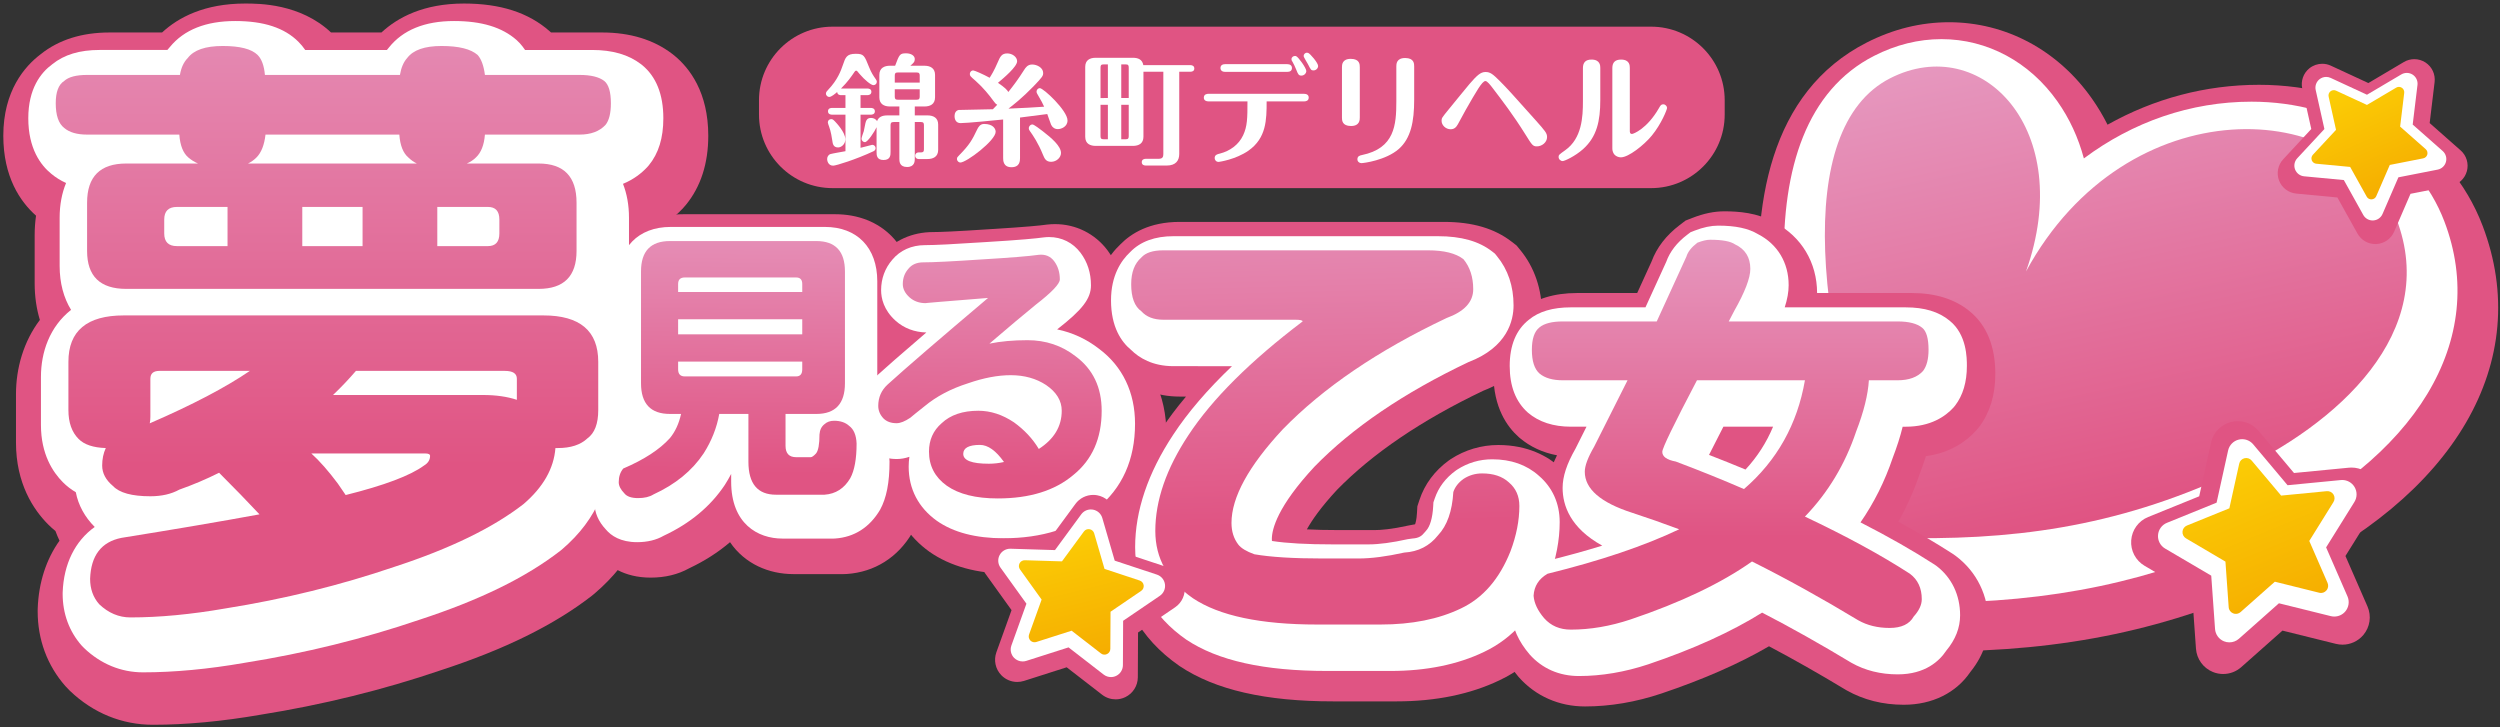
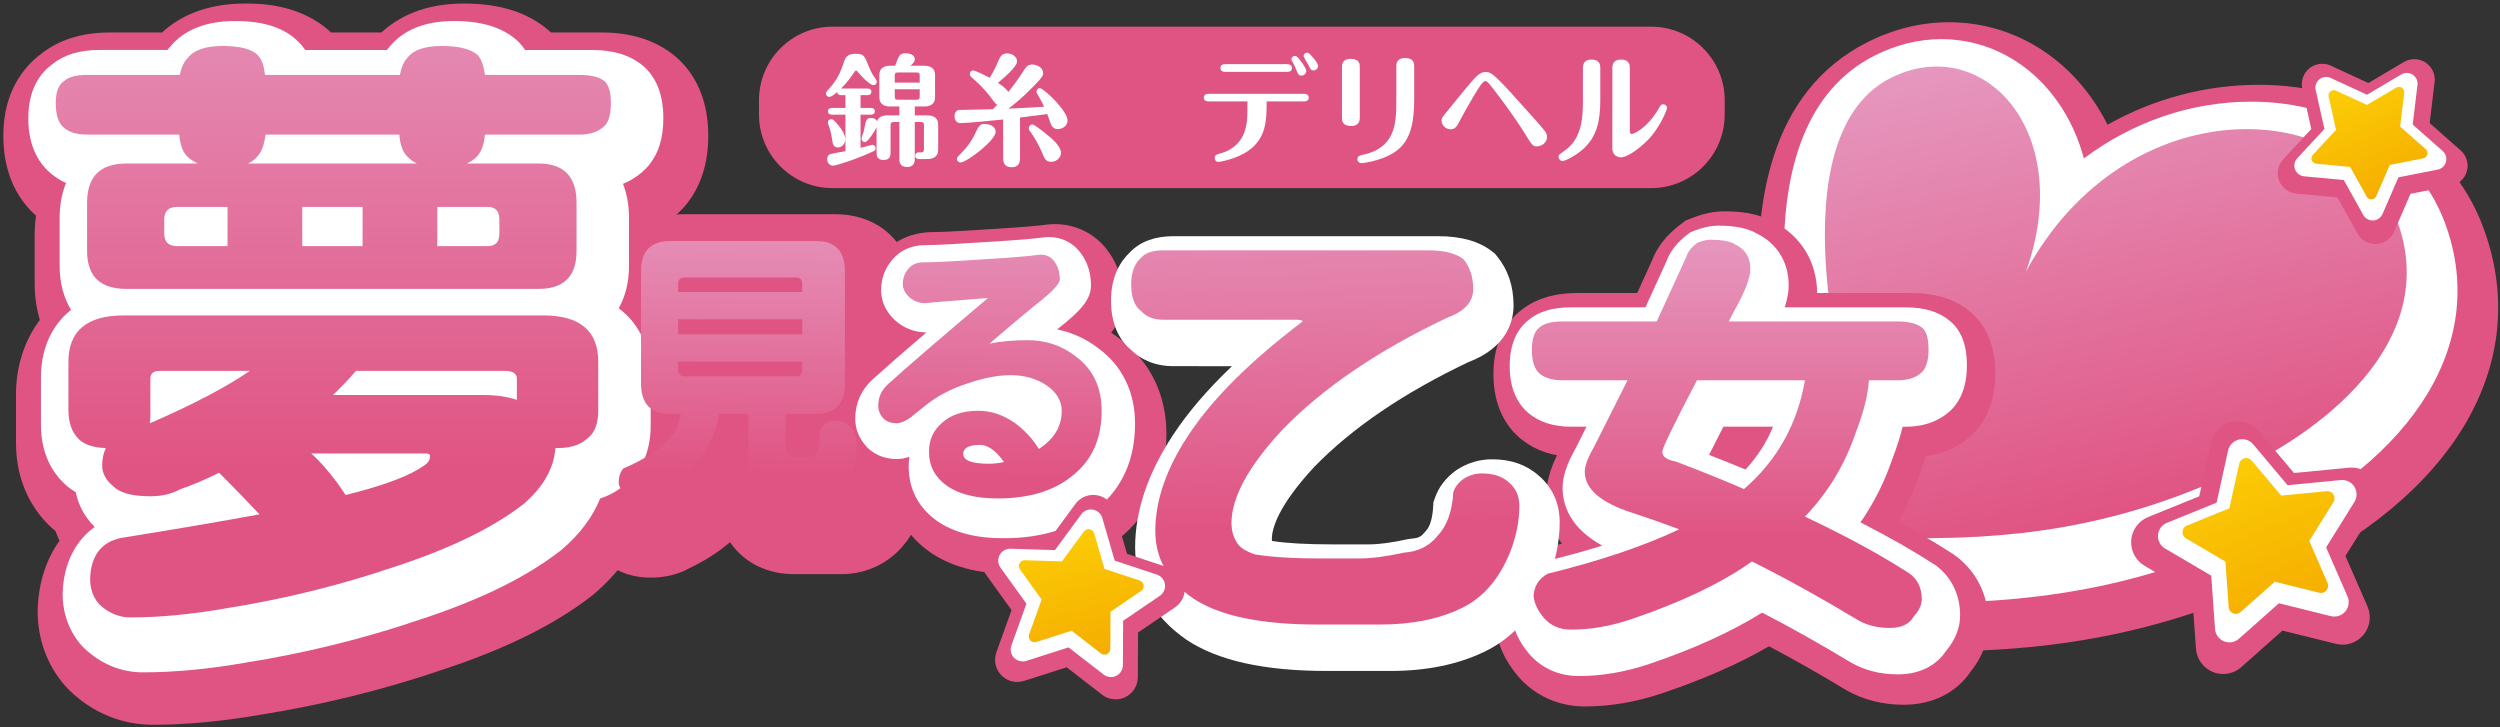
<svg xmlns="http://www.w3.org/2000/svg" version="1.1" x="0px" y="0px" width="502px" height="146px" viewBox="-0.664 -0.711 502 146" enable-background="new -0.664 -0.711 502 146" xml:space="preserve">
  <rect x="-0.664" y="-0.711" width="502" height="146" fill="#333333" stroke="none" />
  <defs>
</defs>
  <path fill="#E05483" d="M388.196,130.094c-2.309,0-4.635-0.036-6.991-0.101l-10.569-0.289l-3.773-9.877  c-8.122-21.255-31.585-92.143,7.301-111.99c5.312-2.711,10.874-4.083,16.531-4.083c11.361,0,21.812,5.574,28.673,15.293  c1.188,1.684,2.239,3.444,3.164,5.281c9.27-5.207,19.627-8.011,30.424-8.011c20.707,0,38.322,11.095,44.875,28.269  c10.395,27.261-5.449,54.512-41.354,71.123C434.972,125.658,413.912,130.094,388.196,130.094z" />
  <path fill="#FFFFFF" d="M386.687,120.305c-2.25,0-4.52-0.037-6.812-0.101l-6.166-0.164l-2.205-5.766  c-15.71-41.127-22.872-89.979,4.138-103.763c4.375-2.233,8.933-3.364,13.541-3.364c9.192,0,17.68,4.558,23.289,12.509  c2.422,3.427,4.191,7.284,5.306,11.444c9.835-7.346,21.449-11.393,33.663-11.393c17.953,0,33.148,9.431,38.718,24.027  c9.043,23.718-5.504,47.781-37.965,62.793C431.598,116.05,411.395,120.305,386.687,120.305z" />
  <linearGradient id="SVGID_1_" gradientUnits="userSpaceOnUse" x1="412.967" y1="4.081" x2="434.483" y2="101.574">
    <stop offset="0" style="stop-color:#E699C0" />
    <stop offset="0.988" style="stop-color:#E05483" />
  </linearGradient>
  <path fill="url(#SVGID_1_)" d="M447.35,94.435c-23.488,10.861-44.423,13.483-68.2,12.831c-15.396-40.314-20.024-82.185-0.282-92.255  c18.346-9.364,37.406,10.331,27.293,38.778c20.233-37.218,64.979-35.189,74.4-10.485C489.21,65.977,468.954,84.443,447.35,94.435z" />
-   <path fill="#E05483" d="M279.785,140.124h-12.749c-13.594,0-23.661-2.308-30.771-7.048l-0.176-0.119  c-7.91-5.509-12.092-13.179-12.092-22.184c0-8.201,2.82-16.626,8.382-25.04c1.488-2.268,3.186-4.536,5.107-6.813h-1.31  c-4.487,0-8.516-1.548-11.477-4.379c-2.721-2.281-5.547-6.335-5.547-13.328c0-6.516,2.725-10.566,5.197-12.898  c2.124-2.155,5.807-4.467,11.827-4.467h53.125c5.701,0,10.155,1.311,13.623,4.008l0.926,0.718l0.744,0.904  c2.857,3.467,4.367,7.878,4.367,12.754c0,3.321-1.159,11.399-11.778,15.513c-12.342,5.882-22.224,12.578-29.381,19.91  c-3.21,3.458-5.021,6.072-6.047,7.929c1.72,0.09,3.824,0.146,6.384,0.146h7.224c1.216,0,3.394-0.161,6.883-0.936l1.236-0.229  c0.084-0.215,0.299-0.879,0.377-2.234l0.082-1.384l0.436-1.317c1.028-3.11,3.055-5.831,5.861-7.868l0.445-0.305  c2.832-1.839,6.117-2.812,9.504-2.812c6.043,0,10.008,2.354,12.308,4.393c3.699,3.184,5.732,7.688,5.732,12.714  c0,4.156-0.825,8.46-2.451,12.805l-0.077,0.2c-3.223,8.085-8.348,13.844-15.235,17.115  C294.619,138.683,287.644,140.124,279.785,140.124z" />
  <path fill="#E05483" d="M317.597,141.144c-5.191,0-9.897-2.074-13.246-5.837l-0.149-0.169c-2.785-3.265-4.34-6.823-4.62-10.569  l-0.053-0.702l0.039-0.701c0.315-5.444,3.251-10.163,8.056-12.947l1.309-0.758l1.467-0.362c0.868-0.212,1.723-0.428,2.563-0.646  c-2.414-3.251-3.129-6.671-3.129-9.58c0-2.554,0.688-5.187,2.145-8.159c-2.878-0.546-5.386-1.715-7.487-3.488l-0.214-0.188  c-2.31-2.059-5.064-5.922-5.064-12.646c0-6.893,2.954-10.727,5.472-12.742c2.89-2.335,6.689-3.52,11.301-3.52h12.096  c0.979-2.136,1.945-4.252,2.894-6.346c1.031-2.786,2.928-5.242,5.648-7.312l1.179-0.895l1.379-0.537  c2.273-0.885,4.362-1.316,6.383-1.316c2.757,0,6.71,0.249,10.166,2.268c5.315,2.784,8.467,8.016,8.475,14.138h19.015  c4.749,0,8.653,1.229,11.607,3.652c3.426,2.785,5.165,7.027,5.165,12.61c0,4.228-1.102,7.812-3.272,10.661l-0.579,0.691  c-1.877,2.066-5.07,4.471-10.085,5.146c-0.36,1.131-0.767,2.293-1.224,3.492c-1.161,3.408-2.603,6.644-4.32,9.688  c4.012,2.167,7.659,4.315,10.914,6.419l0.585,0.409c4.268,3.189,6.618,8.008,6.618,13.562c0,2.449-0.653,6.064-3.646,9.757  c-2.856,4.204-7.657,6.589-13.375,6.589c-4.208,0-8.068-0.975-11.474-2.894l-0.281-0.162c-5.19-3.137-10.317-6.047-15.307-8.686  c-6.028,3.512-13.149,6.636-21.591,9.482C327.791,140.273,322.632,141.144,317.597,141.144z" />
  <path fill="#E05483" d="M30.052,144.823c-6.243,0-12.016-2.359-16.688-6.827c-0.313-0.298-0.611-0.61-0.898-0.936  c-3.642-4.139-5.566-9.333-5.566-15.025c0-0.17,0.002-0.344,0.007-0.515c0.182-5.288,1.728-9.946,4.379-13.664  c-0.306-0.632-0.577-1.278-0.814-1.937c-0.547-0.447-1.035-0.893-1.466-1.324c-2.957-2.963-6.46-8.209-6.46-16.448v-9.684  c0-5.301,1.542-10.62,4.794-14.93c-0.684-2.266-1.043-4.726-1.043-7.341v-9.681c0-1.346,0.092-2.653,0.275-3.914  C3.385,39.768,0,34.812,0,26.538c0-9.015,4.298-13.943,7.515-16.37c3.619-2.893,8.26-4.357,13.823-4.357h10.544  C35.162,2.771,40.396,0,48.57,0c2.767,0,11.059,0,17.236,5.811h10.128C79.207,2.771,84.411,0,92.506,0  c7.316,0,12.94,1.816,17.194,5.555c0.095,0.085,0.189,0.169,0.285,0.256h10.239c5.631,0,10.376,1.449,14.109,4.308  c0.129,0.099,0.259,0.201,0.386,0.305c3.122,2.556,6.839,7.426,6.839,16.115c0,5.561-1.503,10.226-4.472,13.866  c-0.22,0.27-0.448,0.531-0.686,0.784c-0.614,0.654-1.267,1.264-1.954,1.828c0.143,1.13,0.216,2.297,0.216,3.496v9.681  c0,2.393-0.298,4.656-0.868,6.759c3.542,4.409,5.223,9.971,5.223,15.512v9.684c0,9.392-4.404,14.66-7.566,17.231  c-1.163,1.007-2.627,2.046-4.416,2.944c-1.769,3.327-4.399,6.8-8.279,10.122c-0.183,0.158-0.368,0.312-0.557,0.458  c-7.561,5.873-17.496,10.776-30.374,14.981c-11.568,3.936-23.741,6.938-36.183,8.923C43.928,144.146,36.666,144.823,30.052,144.823z  " />
  <path fill="#E05483" d="M129.986,115.275c-5.421,0-8.574-2.453-10.163-4.268c-3.005-3.248-3.645-6.578-3.645-8.832  c0-3.432,1.104-6.575,3.197-9.095c0.966-1.163,2.19-2.085,3.572-2.696c-1.384-2.447-2.143-5.414-2.143-8.759V58.413  c0-9.635,6.346-16.109,15.793-16.109h30.404c9.414,0,15.741,6.474,15.741,16.109v23.213c0,1.317-0.118,2.573-0.344,3.761  c1.373,1.882,2.597,4.588,2.759,8.338c0.005,0.141,0.006,0.283,0.006,0.421c0,4.892-0.819,8.778-2.507,11.884  c-0.052,0.096-0.105,0.191-0.162,0.285c-2.895,4.923-7.55,7.846-13.105,8.231c-0.225,0.016-0.451,0.023-0.676,0.023h-10.082  c-4.86,0-9.746-2.037-12.704-6.411c-2.388,2.04-5.131,3.793-8.21,5.245C135.478,114.647,132.882,115.275,129.986,115.275z" />
  <path fill="#E05483" d="M202.19,114.504c-6.594,0-12.054-1.49-16.231-4.429c-4.045-2.891-6.624-6.866-7.508-11.45  c-2.684-0.508-5.106-1.768-6.99-3.676c-0.065-0.063-0.128-0.129-0.191-0.195c-2.421-2.591-3.698-5.799-3.698-9.273  c0-4.479,1.822-8.617,5.13-11.658c1.145-1.039,2.592-2.323,4.338-3.85c-2.821-2.657-4.369-6.119-4.369-9.787  c0-3.578,1.208-6.866,3.5-9.525c2.576-3.081,6.312-4.773,10.548-4.773c1.244,0,4.23-0.101,11.393-0.582  c7.498-0.451,10.202-0.746,11.15-0.883c0.086-0.013,0.174-0.023,0.26-0.033c0.571-0.067,1.129-0.098,1.668-0.098  c4.187,0,8.031,1.922,10.544,5.274c2.044,2.7,3.137,6.05,3.137,9.657c0,2.645-0.94,4.894-2.395,6.892  c0.63,0.406,1.244,0.844,1.848,1.31c6.04,4.551,9.231,11.146,9.231,19.081c0,8.646-3.267,15.868-9.445,20.896  C218.481,112.117,211.107,114.504,202.19,114.504z" />
  <path fill="#FFFFFF" d="M278.574,134.016h-12.753c-12.677,0-21.924-2.059-28.276-6.288c-6.756-4.699-10.273-11.1-10.273-18.573  c0-7.304,2.57-14.896,7.639-22.564c2.932-4.47,6.883-9.077,11.808-13.774l-11.757-0.003c-4.201,0-6.888-1.669-8.488-3.246  c-1.961-1.612-4.046-4.589-4.046-9.974c0-4.979,2.028-7.988,3.843-9.683c2.043-2.119,4.964-3.193,8.691-3.193h53.128  c4.669,0,8.227,1.005,10.878,3.073l0.531,0.415l0.427,0.519c2.213,2.692,3.332,6.021,3.332,9.891c0,2.981-1.185,8.394-9.06,11.385  c-12.939,6.146-23.336,13.205-30.906,20.987c-7.442,8.002-8.569,12.557-8.569,14.552c0,0.094,0.006,0.228,0.022,0.356  c0.026,0.012,0.056,0.023,0.084,0.034c2.895,0.448,6.96,0.672,12.096,0.672h7.226c2.093,0,4.737-0.351,7.862-1.046l0.958-0.134  c1.269-0.077,1.873-0.528,2.391-1.184l0.35-0.402c0.777-0.826,1.28-2.55,1.409-4.855l0.048-0.82l0.264-0.777  c0.756-2.235,2.183-4.121,4.239-5.61l0.253-0.173c2.131-1.382,4.503-2.083,7.048-2.083c3.772,0,6.92,1.107,9.359,3.294  c2.744,2.345,4.192,5.566,4.192,9.323c0,3.627-0.731,7.411-2.167,11.238c-2.831,7.11-7.201,12.061-13.031,14.825  C292.071,132.723,285.752,134.016,278.574,134.016z" />
  <path fill="#FFFFFF" d="M316.382,135.035c-3.95,0-7.372-1.497-9.896-4.334c-2.229-2.611-3.428-5.296-3.644-8.07l-0.032-0.417  l0.024-0.417c0.235-3.965,2.302-7.275,5.821-9.314l0.753-0.438l0.843-0.207c3.846-0.944,7.453-1.941,10.814-2.988  c-6.428-3.542-7.956-8.084-7.956-11.598c0-2.287,0.825-4.796,2.593-7.889c0.736-1.474,1.469-2.94,2.202-4.396h-3.14  c-3.513,0-6.406-0.942-8.601-2.801c-2.477-2.196-3.679-5.327-3.679-9.396c0-4.157,1.299-7.282,3.862-9.288  c1.979-1.636,4.771-2.479,8.417-2.479h14.98c1.421-3.094,2.812-6.143,4.176-9.149c0.723-2.03,2.132-3.854,4.203-5.426l0.676-0.514  l0.795-0.31c1.745-0.679,3.3-1.009,4.756-1.009c3.489,0,6.043,0.543,7.984,1.704c3.925,2.01,6.163,5.72,6.163,10.241  c0,1.353-0.252,2.813-0.79,4.465h24.295c3.766,0,6.65,0.875,8.817,2.676c3.465,2.778,3.465,7.531,3.465,9.092  c0,3.223-0.787,5.89-2.347,7.933l-0.341,0.413c-1.601,1.757-4.564,3.852-9.595,3.852h-0.612c-0.479,1.961-1.146,4.043-2.002,6.274  c-1.585,4.684-3.749,9.01-6.464,12.936c5.602,2.862,10.573,5.696,14.846,8.459l0.353,0.243c3.099,2.332,4.802,5.867,4.802,9.959  c0,2.509-0.935,4.893-2.781,7.098c-1.339,2.022-4.18,4.759-9.754,4.759c-3.424,0-6.545-0.778-9.271-2.314  c-6.222-3.755-12.215-7.121-17.95-10.085c-6.175,3.858-13.842,7.34-22.858,10.378C325.613,134.24,320.932,135.035,316.382,135.035z   M342.506,90.633c2.525,0.979,4.976,1.96,7.328,2.942c2.372-2.563,4.207-5.419,5.537-8.608h-9.979  C344.127,87.408,343.194,89.249,342.506,90.633z" />
  <linearGradient id="SVGID_2_" gradientUnits="userSpaceOnUse" x1="264.176" y1="28.542" x2="266.132" y2="105.485">
    <stop offset="0" style="stop-color:#E699C0" />
    <stop offset="0.988" style="stop-color:#E05483" />
  </linearGradient>
  <path fill="url(#SVGID_2_)" d="M232.934,49.553h53.127c3.232,0,5.612,0.592,7.144,1.788c1.305,1.582,1.953,3.595,1.953,6.028  c0,2.552-1.783,4.482-5.355,5.782c-13.774,6.521-24.735,13.971-32.898,22.356c-6.854,7.37-10.286,13.632-10.286,18.789  c0,1.697,0.455,3.145,1.361,4.332c0.569,0.737,1.646,1.392,3.231,1.957c3.287,0.569,7.847,0.848,13.686,0.848h7.229  c2.545,0,5.608-0.394,9.177-1.188c2.835-0.169,5.101-1.334,6.8-3.484c1.814-1.926,2.836-4.817,3.061-8.673  c0.34-1.021,1.024-1.896,2.043-2.633c1.129-0.737,2.378-1.104,3.741-1.104c2.262,0,4.049,0.592,5.353,1.784  c1.419,1.188,2.125,2.776,2.125,4.757c0,2.892-0.593,5.927-1.785,9.097c-2.212,5.556-5.523,9.379-9.945,11.474  c-4.477,2.157-9.86,3.231-16.147,3.231h-12.75c-11.34,0-19.642-1.758-24.911-5.27c-5.046-3.51-7.564-8.019-7.564-13.517  c0-6.12,2.208-12.524,6.632-19.209c4.757-7.252,12.405-14.877,22.946-22.866c0-0.225-0.481-0.34-1.444-0.34h-26.521  c-1.925,0-3.401-0.569-4.417-1.704c-1.363-0.959-2.039-2.773-2.039-5.432c0-2.388,0.676-4.169,2.039-5.361  C229.366,50.038,230.84,49.553,232.934,49.553z" />
  <linearGradient id="SVGID_3_" gradientUnits="userSpaceOnUse" x1="346.763" y1="45.282" x2="346.763" y2="108.001">
    <stop offset="0" style="stop-color:#E699C0" />
    <stop offset="0.988" style="stop-color:#E05483" />
  </linearGradient>
  <path fill="url(#SVGID_3_)" d="M342.725,47.429c2.437,0,4.106,0.309,5.016,0.936c2.041,0.959,3.06,2.606,3.06,4.929  c0,1.81-1.077,4.619-3.228,8.417c-0.4,0.737-0.769,1.441-1.108,2.124h33.919c2.266,0,3.908,0.428,4.934,1.272  c0.847,0.68,1.271,2.155,1.271,4.425c0,1.872-0.371,3.285-1.105,4.25c-1.135,1.248-2.834,1.867-5.1,1.867h-5.776  c-0.176,2.892-1.023,6.323-2.556,10.284c-2.209,6.575-5.64,12.271-10.284,17.09c8.271,3.908,15.301,7.731,21.081,11.476  c1.585,1.188,2.38,2.89,2.38,5.102c0,1.132-0.539,2.292-1.616,3.483c-0.853,1.528-2.461,2.297-4.844,2.297  c-2.381,0-4.479-0.513-6.289-1.535c-7.313-4.418-14.423-8.355-21.338-11.811c-6.178,4.363-14.309,8.241-24.393,11.641  c-4.086,1.362-8.078,2.042-11.99,2.042c-2.213,0-3.991-0.761-5.353-2.293c-1.306-1.532-2.014-3.034-2.123-4.509  c0.109-1.925,1.045-3.399,2.804-4.417c10.595-2.609,19.411-5.585,26.434-8.928c-3.175-1.188-6.319-2.296-9.437-3.313  c-6.346-2.04-9.521-4.791-9.521-8.244c0-1.192,0.622-2.865,1.875-5.021c2.261-4.531,4.501-8.978,6.713-13.344h-13.005  c-2.044,0-3.599-0.451-4.676-1.357c-1.021-0.908-1.532-2.494-1.532-4.759c0-2.212,0.511-3.71,1.532-4.509  c0.963-0.791,2.521-1.188,4.676-1.188h18.866c2.043-4.42,4.026-8.756,5.952-13.005c0.283-0.963,1.021-1.899,2.212-2.808  C341.2,47.628,342.044,47.429,342.725,47.429z M361.767,75.647h-21.679c-4.642,8.845-6.964,13.631-6.964,14.369  c0,0.963,0.899,1.616,2.716,1.952c4.814,1.813,9.378,3.656,13.684,5.524C356.157,91.77,360.238,84.492,361.767,75.647z" />
  <path fill="#FFFFFF" d="M28.046,134.296c-4.4,0-8.496-1.688-11.837-4.883c-0.167-0.159-0.323-0.321-0.476-0.494  c-2.497-2.83-3.817-6.425-3.817-10.386c0-0.093,0.002-0.185,0.004-0.275c0.199-5.752,2.51-10.348,6.436-13.155  c-2.004-1.999-3.303-4.395-3.796-6.974c-0.956-0.562-1.821-1.23-2.595-2.005c-2.013-2.015-4.406-5.638-4.406-11.483V74.96  c0-4.931,1.74-10.059,6.045-13.448c-1.486-2.42-2.292-5.405-2.292-8.826v-9.682c0-2.586,0.447-4.928,1.29-6.97  c-1.074-0.48-2.058-1.092-2.95-1.832c-2.146-1.737-4.636-5.068-4.636-11.171c0-5.939,2.502-9.147,4.821-10.844  c2.381-1.926,5.496-2.865,9.498-2.865H32.94c0.172-0.213,0.352-0.424,0.539-0.627c2.825-3.439,7.224-5.184,13.087-5.184  c5.74,0,9.891,1.364,12.693,4.166c0.504,0.504,0.959,1.053,1.364,1.646H77.03c0.12-0.155,0.244-0.309,0.373-0.458  c2.812-3.552,7.215-5.353,13.098-5.353c5.547,0,9.659,1.251,12.573,3.825c0.229,0.203,0.447,0.417,0.652,0.645  c0.376,0.42,0.724,0.867,1.042,1.342h13.45c4.107,0,7.324,0.935,9.838,2.857c0.073,0.054,0.141,0.11,0.212,0.166  c2.833,2.319,4.268,5.914,4.268,10.686c0,3.968-0.952,7.057-2.909,9.443c-0.109,0.133-0.223,0.261-0.338,0.387  c-1.081,1.157-2.661,2.441-4.854,3.339c0.786,2.002,1.203,4.288,1.203,6.804v9.682c0,3.271-0.726,6.143-2.067,8.503  c4.585,3.382,6.427,8.682,6.427,13.771v9.681c0,6.394-2.66,9.951-5.066,11.856c-1.471,1.296-3.167,2.263-5.082,2.894  c-1.506,3.717-4.067,7.14-7.666,10.223c-0.098,0.084-0.197,0.165-0.299,0.244c-6.927,5.38-16.194,9.918-28.334,13.881  c-11.164,3.802-23.011,6.722-35.118,8.646C41.208,133.647,34.31,134.296,28.046,134.296z" />
  <linearGradient id="SVGID_4_" gradientUnits="userSpaceOnUse" x1="66.266" y1="-19.273" x2="66.266" y2="94.221">
    <stop offset="0" style="stop-color:#E699C0" />
    <stop offset="0.988" style="stop-color:#E05483" />
  </linearGradient>
  <path fill="url(#SVGID_4_)" d="M16.824,14.335h18.642c0.241-1.452,0.765-2.586,1.57-3.393c1.213-1.613,3.55-2.419,7.022-2.419  c3.465,0,5.811,0.604,7.018,1.815c0.804,0.807,1.29,2.14,1.457,3.997h27.11c0.242-1.452,0.724-2.586,1.45-3.393  c1.213-1.613,3.511-2.419,6.9-2.419c3.469,0,5.893,0.604,7.26,1.815c0.727,0.807,1.212,2.14,1.456,3.997h19.003  c2.256,0,3.908,0.401,4.961,1.21c0.885,0.723,1.328,2.217,1.328,4.478c0,2.013-0.362,3.469-1.09,4.355  c-1.207,1.291-2.943,1.938-5.199,1.938H96.709c-0.167,2.097-0.771,3.629-1.815,4.596c-0.485,0.485-1.091,0.89-1.814,1.211h14.399  c5.085,0,7.628,2.625,7.628,7.871v9.681c0,5.085-2.543,7.623-7.628,7.623H24.692c-5.25,0-7.869-2.537-7.869-7.623v-9.681  c0-5.246,2.619-7.871,7.869-7.871h14.399c-0.724-0.321-1.374-0.726-1.936-1.211c-1.045-0.887-1.652-2.418-1.813-4.596h-18.52  c-2.02,0-3.551-0.443-4.596-1.338c-1.135-0.882-1.698-2.537-1.698-4.955c0-2.261,0.563-3.755,1.698-4.478  C13.11,14.736,14.644,14.335,16.824,14.335z M24.207,62.624h84.243c7.339,0,11.014,3.11,11.014,9.321v9.686  c0,2.744-0.728,4.642-2.182,5.689c-1.371,1.291-3.347,1.937-5.926,1.937c-0.168,0-0.328,0-0.488,0  c-0.321,4.115-2.46,7.866-6.413,11.254c-6.138,4.761-14.767,8.961-25.901,12.59c-10.894,3.71-22.191,6.491-33.892,8.352  c-6.943,1.212-13.311,1.815-19.125,1.815c-2.338,0-4.438-0.891-6.293-2.662c-1.211-1.378-1.813-3.068-1.813-5.086  c0.158-4.682,2.258-7.425,6.295-8.229c10.568-1.696,19.805-3.267,27.714-4.72c-2.338-2.502-5.043-5.286-8.109-8.354  c-2.584,1.292-5.245,2.423-7.987,3.39c-1.616,0.89-3.553,1.333-5.813,1.333c-3.712,0-6.211-0.685-7.504-2.057  c-1.449-1.21-2.175-2.581-2.175-4.113c0-1.292,0.24-2.465,0.726-3.512c-2.501-0.08-4.321-0.684-5.449-1.818  c-1.373-1.368-2.056-3.309-2.056-5.808v-9.686C13.073,65.733,16.784,62.624,24.207,62.624z M29.41,84.293  c8.556-3.71,15.251-7.222,20.095-10.529H31.351c-1.214,0-1.82,0.522-1.82,1.571v7.624C29.531,83.441,29.491,83.889,29.41,84.293z   M45.025,48.708v-7.867H34.859c-1.697,0-2.545,0.844-2.545,2.537v2.786c0,1.692,0.848,2.544,2.545,2.544H45.025z M49.14,32.124  h33.892c-0.646-0.321-1.207-0.726-1.697-1.211c-1.046-0.887-1.654-2.418-1.814-4.596H52.65c-0.241,2.097-0.848,3.629-1.818,4.596  C50.351,31.397,49.786,31.803,49.14,32.124z M72.139,48.708v-7.867H60.035v7.867H72.139z M61.851,90.345  c1.692,1.531,3.465,3.553,5.326,6.052c0.562,0.807,1.091,1.571,1.57,2.296c7.748-1.933,12.994-3.908,15.735-5.925  c0.806-0.485,1.212-1.131,1.212-1.94c0-0.321-0.326-0.482-0.97-0.482H61.851z M66.206,78.604h30.137c2.584,0,4.84,0.326,6.777,0.968  v-4.236c0-1.049-0.803-1.571-2.418-1.571H70.808C69.352,75.456,67.818,77.071,66.206,78.604z M97.313,48.708  c1.532,0,2.296-0.852,2.296-2.544v-2.786c0-1.693-0.764-2.537-2.296-2.537H87.145v7.867H97.313z" />
-   <path fill="#FFFFFF" d="M127.273,108.157c-3.354,0-5.239-1.321-6.258-2.524c-1.524-1.624-2.294-3.408-2.294-5.302  c0-2.194,0.687-4.179,1.985-5.739c0.45-0.543,1.025-0.968,1.675-1.245c2.852-1.22,5.14-2.531,6.831-3.918  c-3.65-1.585-5.778-5.136-5.778-10.029V55.754c0-6.722,4.049-10.897,10.571-10.897h30.97c6.487,0,10.518,4.176,10.518,10.897v23.645  c0,2.017-0.359,3.807-1.036,5.323c0.111,0.089,0.218,0.175,0.317,0.26c1.405,1.111,3.021,3.201,3.18,6.979  c0.004,4.23-0.612,7.327-1.881,9.659c-2.105,3.58-5.211,5.541-9.055,5.804c-0.099,0.008-0.202,0.012-0.301,0.012h-10.269  c-4.975,0-10.293-3.003-10.293-11.434v-1.545c-0.385,0.741-0.808,1.471-1.264,2.188c-2.896,4.349-7.011,7.759-12.279,10.219  C131.121,107.723,129.327,108.157,127.273,108.157z" />
  <path fill="#FFFFFF" d="M200.814,107.371c-5.558,0-10.05-1.179-13.353-3.501c-3.713-2.654-5.662-6.406-5.662-10.871  c0-0.677,0.049-1.342,0.145-1.984c-0.863,0.297-1.704,0.443-2.537,0.443c-3.012,0-4.913-1.291-5.976-2.372  c-1.577-1.688-2.365-3.65-2.365-5.758c0-3.043,1.191-5.742,3.444-7.811c2.343-2.128,5.971-5.296,10.838-9.469  c-2.378-0.048-4.509-0.861-6.178-2.356c-2.403-2.165-2.908-4.527-2.908-6.131c0-2.316,0.779-4.434,2.258-6.132  c1.563-1.881,3.879-2.916,6.537-2.916c1.945,0,5.975-0.202,11.977-0.602c7.396-0.445,10.48-0.759,11.767-0.943  c0.477-0.058,0.837-0.08,1.189-0.08c2.535,0,4.776,1.117,6.308,3.144c1.398,1.854,2.104,4.055,2.104,6.546  c0,2.673-1.717,4.912-6.792,8.852c3.084,0.636,5.907,1.945,8.438,3.916c4.689,3.512,7.203,8.725,7.203,15.024  c0,7.227-2.578,12.964-7.659,17.061C214.943,105.349,208.6,107.371,200.814,107.371z" />
  <linearGradient id="SVGID_5_" gradientUnits="userSpaceOnUse" x1="148.077" y1="37.666" x2="147.425" y2="95.044">
    <stop offset="0" style="stop-color:#E699C0" />
    <stop offset="0.988" style="stop-color:#E05483" />
  </linearGradient>
  <path fill="url(#SVGID_5_)" d="M133.853,47.693h29.398c3.829,0,5.75,2.04,5.75,6.108v22.442c0,4.11-1.922,6.166-5.75,6.166h-6.181  v6.4c0,1.52,0.711,2.284,2.132,2.284h2.93c0.248,0,0.6-0.251,1.062-0.745c0.462-0.568,0.695-1.845,0.695-3.827  c0.069-0.915,0.406-1.598,1.009-2.058c0.498-0.457,1.135-0.684,1.918-0.684c1.276,0,2.289,0.346,3.034,1.028  c0.924,0.684,1.421,1.863,1.49,3.538c0,3.083-0.42,5.406-1.271,6.968c-1.212,2.056-2.93,3.156-5.17,3.314h-9.742  c-3.694,0-5.54-2.209-5.54-6.626v-9.594h-5.857c-0.496,2.782-1.543,5.43-3.144,7.939c-2.307,3.462-5.661,6.204-10.063,8.222  c-0.779,0.492-1.807,0.74-3.087,0.74c-1.352,0-2.272-0.324-2.769-0.965c-0.746-0.765-1.12-1.505-1.12-2.233  c0-1.103,0.302-2.017,0.909-2.741c4.188-1.789,7.313-3.825,9.369-6.109c1.066-1.291,1.81-2.912,2.238-4.853h-2.238  c-3.871,0-5.804-2.056-5.804-6.166V53.801C128.048,49.732,129.982,47.693,133.853,47.693z M135.503,57.916h24.925v-1.601  c0-0.875-0.412-1.31-1.226-1.31h-22.366c-0.886,0-1.333,0.435-1.333,1.31V57.916z M135.503,66.423h24.925v-3.024h-24.925V66.423z   M159.202,74.872c0.814,0,1.226-0.474,1.226-1.426v-1.543h-24.925v1.543c0,0.952,0.447,1.426,1.333,1.426H159.202z" />
  <linearGradient id="SVGID_6_" gradientUnits="userSpaceOnUse" x1="198.61" y1="38.239" x2="197.959" y2="95.617">
    <stop offset="0" style="stop-color:#E699C0" />
    <stop offset="0.988" style="stop-color:#E05483" />
  </linearGradient>
  <path fill="url(#SVGID_6_)" d="M220.552,81.768c0,5.545-1.9,9.842-5.694,12.901c-3.717,3.141-8.771,4.706-15.167,4.706  c-4.409,0-7.82-0.855-10.239-2.554c-2.388-1.705-3.575-3.989-3.575-6.857c0-2.32,0.847-4.224,2.544-5.695  c1.768-1.665,4.225-2.501,7.365-2.501c2.46,0,4.844,0.78,7.155,2.327c2.09,1.512,3.76,3.293,4.986,5.345  c3.067-1.972,4.604-4.53,4.604-7.672c0-2.009-1.047-3.736-3.14-5.165c-1.992-1.314-4.36-1.977-7.104-1.977  c-2.598,0-5.451,0.544-8.557,1.624c-3.435,1.09-6.338,2.614-8.722,4.594c-1.662,1.317-2.622,2.09-2.874,2.322  c-1.081,0.733-2.006,1.103-2.763,1.103c-1.123,0-2.005-0.323-2.655-0.98c-0.688-0.74-1.027-1.573-1.027-2.502  c0-1.708,0.626-3.141,1.895-4.298c3.538-3.216,10.258-9.009,20.154-17.373c-8.742,0.699-12.91,1.046-12.513,1.046  c-1.304,0-2.385-0.386-3.256-1.165c-0.901-0.814-1.352-1.699-1.352-2.67c0-1.2,0.377-2.227,1.138-3.083  c0.687-0.848,1.681-1.275,2.976-1.275c1.99,0,5.873-0.192,11.653-0.582c5.78-0.347,9.608-0.657,11.487-0.928  c1.333-0.152,2.385,0.271,3.141,1.276c0.756,1.013,1.139,2.228,1.139,3.66c0,0.891-1.624,2.597-4.875,5.112  c-2.247,1.822-5.33,4.417-9.265,7.786c2.235-0.462,4.785-0.694,7.638-0.694c3.683,0,6.919,1.084,9.7,3.255  C218.817,73.446,220.552,77.087,220.552,81.768z M200.937,92.056c-1.624-2.287-3.233-3.43-4.822-3.43  c-2.238,0-3.358,0.604-3.358,1.803c0,1.317,1.712,1.976,5.146,1.976C198.916,92.404,199.928,92.29,200.937,92.056z" />
  <path fill="#E05483" d="M345.655,22.292c0,8.159-6.618,14.772-14.779,14.772H166.514c-8.161,0-14.774-6.613-14.774-14.772v-2.877  c0-8.155,6.613-14.771,14.774-14.771h164.362c8.161,0,14.779,6.616,14.779,14.771V22.292z" />
  <path fill="#E05483" d="M484.127,11.168c-0.721,0-1.445,0.19-2.092,0.573l-7.133,4.224l-7.535-3.491  c-0.552-0.255-1.142-0.38-1.727-0.38c-0.92,0-1.835,0.31-2.577,0.909c-1.217,0.981-1.773,2.568-1.431,4.092l1.807,8.099  l-5.643,6.085c-1.064,1.145-1.384,2.796-0.829,4.255c0.558,1.461,1.897,2.479,3.452,2.626l8.262,0.782l4.038,7.247  c0.728,1.306,2.104,2.108,3.587,2.108c0.069,0,0.137-0.002,0.206-0.004c1.563-0.08,2.945-1.038,3.565-2.474l3.288-7.614l8.148-1.598  c1.534-0.302,2.765-1.447,3.173-2.957c0.409-1.509-0.074-3.119-1.245-4.154l-6.228-5.496l0.991-8.236  c0.185-1.553-0.525-3.077-1.834-3.932C485.689,11.392,484.909,11.168,484.127,11.168L484.127,11.168z" />
  <path fill="#FFFFFF" d="M482.623,13.929c-0.38,0-0.759,0.101-1.099,0.301l-6.9,4.08l-7.288-3.376  c-0.289-0.135-0.6-0.201-0.907-0.201c-0.483,0-0.963,0.163-1.354,0.478c-0.637,0.516-0.93,1.349-0.75,2.151l1.751,7.835  l-5.457,5.877c-0.558,0.602-0.728,1.469-0.434,2.237c0.293,0.767,0.995,1.301,1.813,1.379l7.979,0.752l3.904,7.009  c0.385,0.686,1.106,1.107,1.885,1.107c0.037,0,0.07-0.001,0.109-0.003c0.819-0.041,1.546-0.545,1.872-1.298l3.187-7.363l7.882-1.546  c0.804-0.158,1.452-0.762,1.666-1.554c0.216-0.792-0.039-1.638-0.655-2.181l-6.022-5.312l0.961-7.954  c0.098-0.815-0.273-1.617-0.961-2.065C483.443,14.046,483.033,13.929,482.623,13.929L482.623,13.929z" />
  <linearGradient id="SVGID_7_" gradientUnits="userSpaceOnUse" x1="468.654" y1="15.143" x2="479.694" y2="39.983">
    <stop offset="0" style="stop-color:#FCD006" />
    <stop offset="1" style="stop-color:#F5AB00" />
  </linearGradient>
  <path fill="url(#SVGID_7_)" d="M476.488,38.679l2.719-6.271l6.704-1.321c0.396-0.08,0.721-0.38,0.831-0.768  c0.104-0.395-0.022-0.814-0.332-1.086l-5.127-4.521l0.821-6.777c0.046-0.409-0.14-0.807-0.482-1.025  c-0.337-0.224-0.777-0.236-1.122-0.025l-5.881,3.476l-6.201-2.867c-0.373-0.175-0.806-0.126-1.123,0.135  c-0.32,0.254-0.462,0.667-0.369,1.063l1.483,6.672l-4.651,5.007c-0.276,0.296-0.361,0.728-0.216,1.105  c0.025,0.074,0.064,0.138,0.103,0.202c0.175,0.273,0.465,0.454,0.802,0.486l6.801,0.644l3.323,5.967  c0.195,0.369,0.583,0.57,0.985,0.548C475.969,39.304,476.326,39.057,476.488,38.679z" />
  <path fill="#E05483" d="M218.858,98.666c-1.4,0-2.739,0.663-3.584,1.815l-5.32,7.244l-8.998-0.274  c-0.045-0.004-0.091-0.004-0.137-0.004c-1.642,0-3.155,0.905-3.928,2.361c-0.798,1.493-0.676,3.312,0.314,4.688l5.25,7.305  l-3.044,8.465c-0.575,1.595-0.193,3.378,0.984,4.599c0.852,0.883,2.016,1.359,3.206,1.359c0.45,0,0.906-0.069,1.352-0.209  l8.573-2.736l7.108,5.505c0.795,0.617,1.758,0.934,2.727,0.934c0.665,0,1.33-0.148,1.95-0.451c1.523-0.741,2.493-2.285,2.501-3.979  l0.042-8.992l7.437-5.057c1.4-0.95,2.141-2.615,1.906-4.293c-0.235-1.68-1.4-3.079-3.008-3.611l-8.54-2.829l-2.514-8.633  c-0.474-1.627-1.829-2.841-3.498-3.137C219.379,98.689,219.119,98.666,218.858,98.666L218.858,98.666z" />
  <path fill="#FFFFFF" d="M218.382,101.587c-0.757,0-1.475,0.354-1.933,0.978l-5.273,7.182l-8.92-0.274c-0.028,0-0.05,0-0.075,0  c-0.884,0-1.699,0.486-2.117,1.271c-0.43,0.804-0.362,1.785,0.17,2.524l5.208,7.242l-3.017,8.39  c-0.31,0.858-0.104,1.818,0.529,2.476c0.461,0.474,1.087,0.732,1.727,0.732c0.246,0,0.49-0.036,0.729-0.113l8.49-2.712l7.049,5.459  c0.427,0.333,0.948,0.503,1.468,0.503c0.358,0,0.717-0.079,1.052-0.242c0.819-0.4,1.343-1.231,1.347-2.145l0.044-8.914l7.375-5.016  c0.755-0.516,1.153-1.41,1.025-2.315c-0.125-0.904-0.754-1.657-1.621-1.944l-8.468-2.802l-2.488-8.553  c-0.253-0.877-0.982-1.532-1.883-1.692C218.66,101.599,218.519,101.587,218.382,101.587L218.382,101.587z" />
  <linearGradient id="SVGID_8_" gradientUnits="userSpaceOnUse" x1="212.712" y1="102.773" x2="220.086" y2="132.732">
    <stop offset="0" style="stop-color:#FCD006" />
    <stop offset="1" style="stop-color:#F5AB00" />
  </linearGradient>
  <path fill="url(#SVGID_8_)" d="M222.291,129.579l0.041-7.454l6.155-4.19c0.369-0.249,0.56-0.688,0.5-1.128  c-0.062-0.438-0.366-0.806-0.791-0.943l-7.073-2.342l-2.077-7.146c-0.126-0.428-0.482-0.751-0.921-0.824  c-0.435-0.079-0.88,0.096-1.139,0.458l-4.408,6.001l-7.446-0.227c-0.449-0.016-0.861,0.224-1.066,0.617  c-0.214,0.394-0.176,0.867,0.083,1.228l4.345,6.056l-2.521,7.008c-0.153,0.415-0.049,0.881,0.255,1.203  c0.057,0.061,0.119,0.111,0.187,0.155c0.291,0.198,0.664,0.256,1.009,0.146l7.097-2.266l5.888,4.565  c0.353,0.282,0.827,0.319,1.225,0.124C222.035,130.432,222.288,130.025,222.291,129.579z" />
  <path fill="#E05483" d="M448.663,83.859c-0.435,0-0.872,0.052-1.309,0.158c-2.022,0.499-3.589,2.103-4.037,4.137l-2.38,10.792  l-10.255,4.162c-1.933,0.784-3.249,2.597-3.4,4.676c-0.153,2.077,0.888,4.062,2.684,5.117l9.536,5.607l0.785,11.033  c0.149,2.081,1.464,3.896,3.395,4.684c0.668,0.271,1.37,0.404,2.064,0.404c1.315,0,2.613-0.474,3.634-1.379l8.275-7.335  l10.739,2.662c0.438,0.109,0.879,0.161,1.319,0.161c1.59,0,3.129-0.696,4.183-1.945c1.345-1.593,1.667-3.811,0.833-5.722  l-4.428-10.139l5.853-9.383c1.104-1.767,1.107-4.011,0.009-5.783c-1.002-1.62-2.769-2.59-4.651-2.59  c-0.176,0-0.353,0.008-0.528,0.027l-11.012,1.065l-7.118-8.463C451.799,84.556,450.257,83.859,448.663,83.859L448.663,83.859z" />
  <path fill="#FFFFFF" d="M449.562,87.478c-0.229,0-0.461,0.026-0.689,0.084c-1.069,0.261-1.895,1.108-2.132,2.182l-2.313,10.479  l-9.964,4.046c-1.021,0.412-1.717,1.367-1.797,2.465c-0.08,1.096,0.468,2.143,1.418,2.701l9.268,5.447l0.763,10.708  c0.079,1.099,0.771,2.057,1.79,2.473c0.354,0.143,0.722,0.212,1.091,0.212c0.693,0,1.379-0.249,1.916-0.728l8.031-7.121  l10.425,2.583c0.23,0.056,0.463,0.084,0.693,0.084c0.839,0,1.652-0.366,2.209-1.025c0.709-0.842,0.879-2.013,0.44-3.02l-4.293-9.844  l5.68-9.119c0.583-0.932,0.583-2.113,0.004-3.049c-0.527-0.855-1.46-1.365-2.454-1.365c-0.091,0-0.185,0.004-0.278,0.013  l-10.69,1.036l-6.907-8.215C451.217,87.844,450.401,87.478,449.562,87.478L449.562,87.478z" />
  <linearGradient id="SVGID_9_" gradientUnits="userSpaceOnUse" x1="448.328" y1="86.394" x2="463.99" y2="122.94" gradientTransform="matrix(1 0.014 -0.014 1 -0.396 -5.024)">
    <stop offset="0" style="stop-color:#FCD006" />
    <stop offset="1" style="stop-color:#F5AB00" />
  </linearGradient>
  <path fill="url(#SVGID_9_)" d="M466.711,116.34l-3.673-8.43l4.854-7.802c0.295-0.465,0.294-1.059,0.011-1.521  c-0.291-0.466-0.823-0.726-1.371-0.671l-9.144,0.887l-5.912-7.029c-0.356-0.424-0.92-0.607-1.449-0.473  c-0.529,0.126-0.944,0.551-1.054,1.083l-1.984,8.975l-8.516,3.455c-0.516,0.211-0.857,0.685-0.892,1.232  c-0.044,0.545,0.229,1.069,0.7,1.341l7.923,4.669l0.653,9.161c0.034,0.55,0.385,1.025,0.888,1.228  c0.098,0.047,0.191,0.068,0.292,0.086c0.426,0.077,0.874-0.042,1.208-0.341l6.882-6.096l8.914,2.217  c0.542,0.142,1.094-0.05,1.441-0.468C466.849,117.428,466.931,116.843,466.711,116.34z" />
  <path fill="#FFFFFF" d="M173.487,17.062c0.29,0,0.823,0.072,0.823,0.653c0,0.606-0.558,0.679-0.823,0.679h-1.356v2.565h2.082  c0.267,0,0.798,0.097,0.798,0.678c0,0.605-0.555,0.678-0.823,0.678h-2.057v6.656c0.267-0.072,2.275-0.605,2.349-0.605  c0.364,0,0.677,0.291,0.677,0.654c0,0.436-0.313,0.581-0.458,0.654c-3.464,1.621-7.482,2.879-8.062,2.879  c-1.041,0-1.211-1.04-1.211-1.306c0-0.437,0.218-0.873,0.653-1.017c0.362-0.121,2.543-0.485,3.026-0.581v-7.334h-2.686  c-0.267,0-0.823-0.073-0.823-0.678c0-0.629,0.581-0.678,0.823-0.678h2.686v-2.565h-0.846c-0.195,0-0.751,0-0.823-0.63  c-0.411,0.363-1.162,0.993-1.597,0.993c-0.315,0-0.654-0.291-0.654-0.677c0-0.291,0.193-0.509,0.436-0.751  c1.935-2.033,2.565-3.85,2.954-4.963c0.531-1.573,0.774-2.275,2.588-2.275c1.622,0,1.744,0.315,2.688,2.687  c0.461,1.137,0.824,1.67,1.332,2.396c0.098,0.145,0.218,0.315,0.218,0.557c0,0.363-0.315,0.655-0.679,0.655  c-0.483,0-1.789-1.066-2.808-2.277c-0.458-0.581-0.509-0.63-0.653-0.63c-0.169,0-0.265,0.122-0.338,0.243  c-0.679,0.992-1.331,1.96-2.713,3.34H173.487z M166.466,27.543c-0.073-0.46-0.266-1.84-0.654-2.857  c-0.047-0.12-0.242-0.653-0.242-0.774c0-0.509,0.363-0.702,0.678-0.702c0.266,0,0.388,0.098,0.751,0.46  c0.242,0.266,2.082,2.155,2.082,3.606c0,0.992-0.823,1.622-1.454,1.622C166.636,28.898,166.539,28.1,166.466,27.543z M183.024,22.46  h2.541c1.233,0,2.155,0.508,2.155,1.839v5.084c0,1.427-1.066,1.839-2.155,1.839h-1.791c-0.412,0-0.677-0.314-0.677-0.653  c0-0.411,0.313-0.678,0.677-0.678h0.458c0.582,0,0.631-0.266,0.631-0.654v-4.792c0-0.46-0.098-0.653-0.631-0.653h-1.208v7.358  c0,0.46,0,1.671-1.549,1.671c-1.549,0-1.549-1.163-1.549-1.671v-7.358h-1.139c-0.534,0-0.628,0.218-0.628,0.653v5.326  c0,0.63,0,1.646-1.405,1.646c-1.403,0-1.403-0.993-1.403-1.646v-4.938c-0.364,0.822-1.767,3.001-2.348,3.001  c-0.34,0-0.678-0.314-0.678-0.678c0-0.265,0.386-1.306,0.458-1.524c0.098-0.338,0.315-1.719,0.438-1.985  c0.145-0.338,0.338-0.678,1.04-0.678c0.459,0,0.969,0.218,1.185,0.653c0.291-0.847,1.042-1.161,2.035-1.161h2.446v-1.792h-1.889  c-1.235,0-2.13-0.532-2.13-1.84v-4.502c0-1.428,1.065-1.84,2.13-1.84h1.04c0.849-2.274,0.944-2.493,2.203-2.493  c1.018,0,1.744,0.484,1.744,1.161c0,0.557-0.268,0.8-0.896,1.332h2.832c1.234,0,2.132,0.533,2.132,1.84v4.502  c0,1.429-1.042,1.84-2.132,1.84h-1.936V22.46z M184.016,15.875v-1.404c0-0.436-0.121-0.63-0.628-0.63h-3.752  c-0.507,0-0.63,0.17-0.63,0.63v1.404H184.016z M179.005,17.207v1.476c0,0.461,0.123,0.63,0.63,0.63h3.752  c0.508,0,0.628-0.194,0.628-0.63v-1.476H179.005z" />
  <path fill="#FFFFFF" d="M200.765,23.283c-1.646,0.168-7.261,0.726-8.544,0.726c-0.848,0-1.211-0.629-1.211-1.428  c0-0.582,0.268-1.089,0.823-1.211c0.05,0,6.513-0.146,6.876-0.146c0.217-0.241,0.46-0.458,0.87-0.894  c-0.338-0.219-0.483-0.364-0.87-0.922c-0.701-0.967-1.913-2.492-3.437-3.848c-1.139-0.992-1.187-1.041-1.187-1.404  c0-0.46,0.338-0.727,0.653-0.727c0.291,0,2.083,0.799,3.316,1.477c0.315-0.484,0.896-1.404,1.622-3.098  c0.484-1.113,0.773-1.792,1.913-1.792c1.041,0,1.985,0.726,1.985,1.573c0,1.09-2.663,3.341-3.85,4.333  c1.405,0.943,1.84,1.428,2.083,1.839c1.041-1.307,2.009-2.59,3.17-4.43c0.315-0.484,0.704-1.088,1.622-1.088  c0.944,0,2.203,0.629,2.203,1.694c0,0.581-0.121,0.798-1.96,2.71c-2.227,2.301-4.139,3.8-5.01,4.455  c3.825-0.17,4.235-0.194,7.166-0.387c-0.388-0.825-0.485-1.042-1.309-2.446c-0.095-0.169-0.218-0.363-0.218-0.581  c0-0.386,0.316-0.702,0.655-0.702c0.75,0,5.567,4.526,5.567,6.487c0,1.259-1.258,1.743-1.936,1.743c-0.606,0-1.09-0.314-1.356-0.871  c-0.144-0.291-0.629-1.815-0.775-2.155c-1.815,0.241-3.631,0.484-5.471,0.703v8.108c0,0.533,0,1.865-1.718,1.865  c-1.671,0-1.671-1.38-1.671-1.865V23.283z M199.265,25.752c0,1.742-5.858,6.172-7.093,6.172c-0.29,0-0.678-0.267-0.678-0.726  c0-0.291,0.121-0.411,0.483-0.775c2.035-2.058,2.59-3.074,3.559-5.108c0.243-0.508,0.606-1.138,1.405-1.138  C198.806,24.178,199.265,25.195,199.265,25.752z M206.646,24.275c0.315,0,1.648,1.04,2.035,1.33  c1.865,1.429,3.704,3.051,3.704,4.406c0,0.872-0.872,1.767-1.985,1.767c-1.065,0-1.331-0.701-1.621-1.378  c-0.969-2.397-2.01-3.922-2.64-4.794c-0.121-0.168-0.218-0.338-0.218-0.555C205.92,24.59,206.284,24.275,206.646,24.275z" />
-   <path fill="#FFFFFF" d="M236.129,13.697v16.509c0,1.283-0.654,2.324-2.517,2.324h-4.187c-0.268,0-0.823-0.073-0.823-0.678  c0-0.581,0.531-0.677,0.823-0.677h2.565c0.798,0,0.944-0.387,0.944-0.944V13.697h-3.995v13.048c0,1.331-0.896,1.839-2.129,1.839  h-7.431c-1.091,0-2.13-0.388-2.13-1.839V12.729c0-1.332,0.871-1.84,2.13-1.84h7.431c1.089,0,1.912,0.362,2.104,1.476h9.418  c0.265,0,0.823,0.074,0.823,0.678c0,0.582-0.534,0.654-0.823,0.654H236.129z M221.799,18.973V12.22h-0.849  c-0.508,0-0.628,0.17-0.628,0.629v6.125H221.799z M220.322,20.33v6.293c0,0.46,0.121,0.629,0.628,0.629h0.849V20.33H220.322z   M225.986,18.973v-6.125c0-0.458-0.121-0.629-0.606-0.629h-0.896v6.753H225.986z M224.484,20.33v6.922h0.896  c0.486,0,0.606-0.169,0.606-0.629V20.33H224.484z" />
  <path fill="#FFFFFF" d="M242.009,19.651c-0.483,0-0.944-0.194-0.944-0.75c0-0.727,0.68-0.775,0.944-0.775h19.171  c0.485,0,0.945,0.194,0.945,0.751c0,0.726-0.678,0.774-0.945,0.774h-7.504c0,3.705-0.047,7.334-3.631,9.876  c-2.59,1.815-5.954,2.275-6.002,2.275c-0.533,0-0.801-0.411-0.801-0.773c0-0.629,0.486-0.775,1.019-0.896  c2.032-0.508,3.799-1.768,4.695-3.679c0.848-1.816,0.871-3.415,0.871-6.803H242.009z M257.816,12.172  c0.534,0,0.944,0.242,0.944,0.775c0,0.557-0.41,0.774-0.944,0.774H245.35c-0.943,0-0.943-0.679-0.943-0.774  c0-0.121,0-0.775,0.943-0.775H257.816z M261.642,13.551c0,0.46-0.437,0.92-0.992,0.92c-0.532,0-0.678-0.291-0.993-1.113  c-0.218-0.533-0.556-1.284-0.751-1.598c-0.193-0.29-0.242-0.387-0.242-0.58c0-0.413,0.365-0.655,0.702-0.655  c0.073,0,0.146,0,0.244,0.049C260.044,10.743,261.642,12.947,261.642,13.551z M264.013,12.535c0,0.508-0.459,0.896-0.919,0.896  c-0.483,0-0.532-0.097-1.138-1.283c-0.122-0.266-0.848-1.355-0.848-1.622c0-0.314,0.267-0.654,0.677-0.654  c0.073,0,0.146,0.024,0.243,0.049C262.393,10.042,264.013,11.906,264.013,12.535z" />
  <path fill="#FFFFFF" d="M272.384,22.871c0,0.46,0,1.719-1.767,1.719c-1.814,0-1.814-1.187-1.814-1.694V12.801  c0-0.46,0-1.694,1.768-1.694c1.813,0,1.813,1.161,1.813,1.694V22.871z M283.303,19.313c0,4.381-0.653,7.746-3.101,9.901  c-2.59,2.251-7.02,2.833-7.502,2.833c-0.388,0-0.799-0.291-0.799-0.775c0-0.653,0.53-0.774,0.895-0.847  c6.584-1.355,6.924-6.028,6.924-10.796v-6.996c0-0.46,0-1.695,1.767-1.695c1.816,0,1.816,1.162,1.816,1.695V19.313z" />
  <path fill="#FFFFFF" d="M300.569,15.633c1.525,1.55,2.081,2.155,7.117,7.795c1.984,2.226,2.3,2.614,2.3,3.389  c0,1.065-1.041,1.863-2.036,1.863c-0.819,0-0.968-0.241-2.297-2.372c-2.494-3.994-4.673-6.826-6.634-9.393  c-0.387-0.508-1.04-1.355-1.405-1.355c-0.676,0-1.839,2.106-3.969,5.81c-0.24,0.436-1.332,2.468-1.571,2.88  c-0.341,0.605-0.729,0.993-1.454,0.993c-0.991,0-1.814-0.823-1.814-1.695c0-0.557,0.071-0.629,1.429-2.298  c0.991-1.211,3.605-4.43,4.187-5.108c1.451-1.67,2.203-2.396,3.193-2.396C298.584,13.746,299.093,14.157,300.569,15.633z" />
  <path fill="#FFFFFF" d="M320.673,19.386c0,4.188-0.679,7.359-3.461,9.851c-1.574,1.405-3.705,2.397-4.094,2.397  c-0.41,0-0.82-0.363-0.82-0.847c0-0.387,0.145-0.484,1.329-1.332c3.365-2.373,3.56-6.705,3.56-9.828v-6.681  c0-1.09,0.531-1.695,1.718-1.695c1.769,0,1.769,1.26,1.769,1.695V19.386z M326.603,25.559c0,0.217,0,0.628,0.438,0.628  c0.264,0,3.024-1.017,5.42-5.204c0.291-0.508,0.436-0.751,0.85-0.751c0.457,0,0.772,0.412,0.772,0.726s-1.137,3.219-3.073,5.568  c-1.573,1.912-4.673,4.356-6.196,4.356c-0.414,0-1.72-0.218-1.72-1.815V12.947c0-1.114,0.558-1.695,1.744-1.695  c1.766,0,1.766,1.234,1.766,1.695V25.559z" />
</svg>